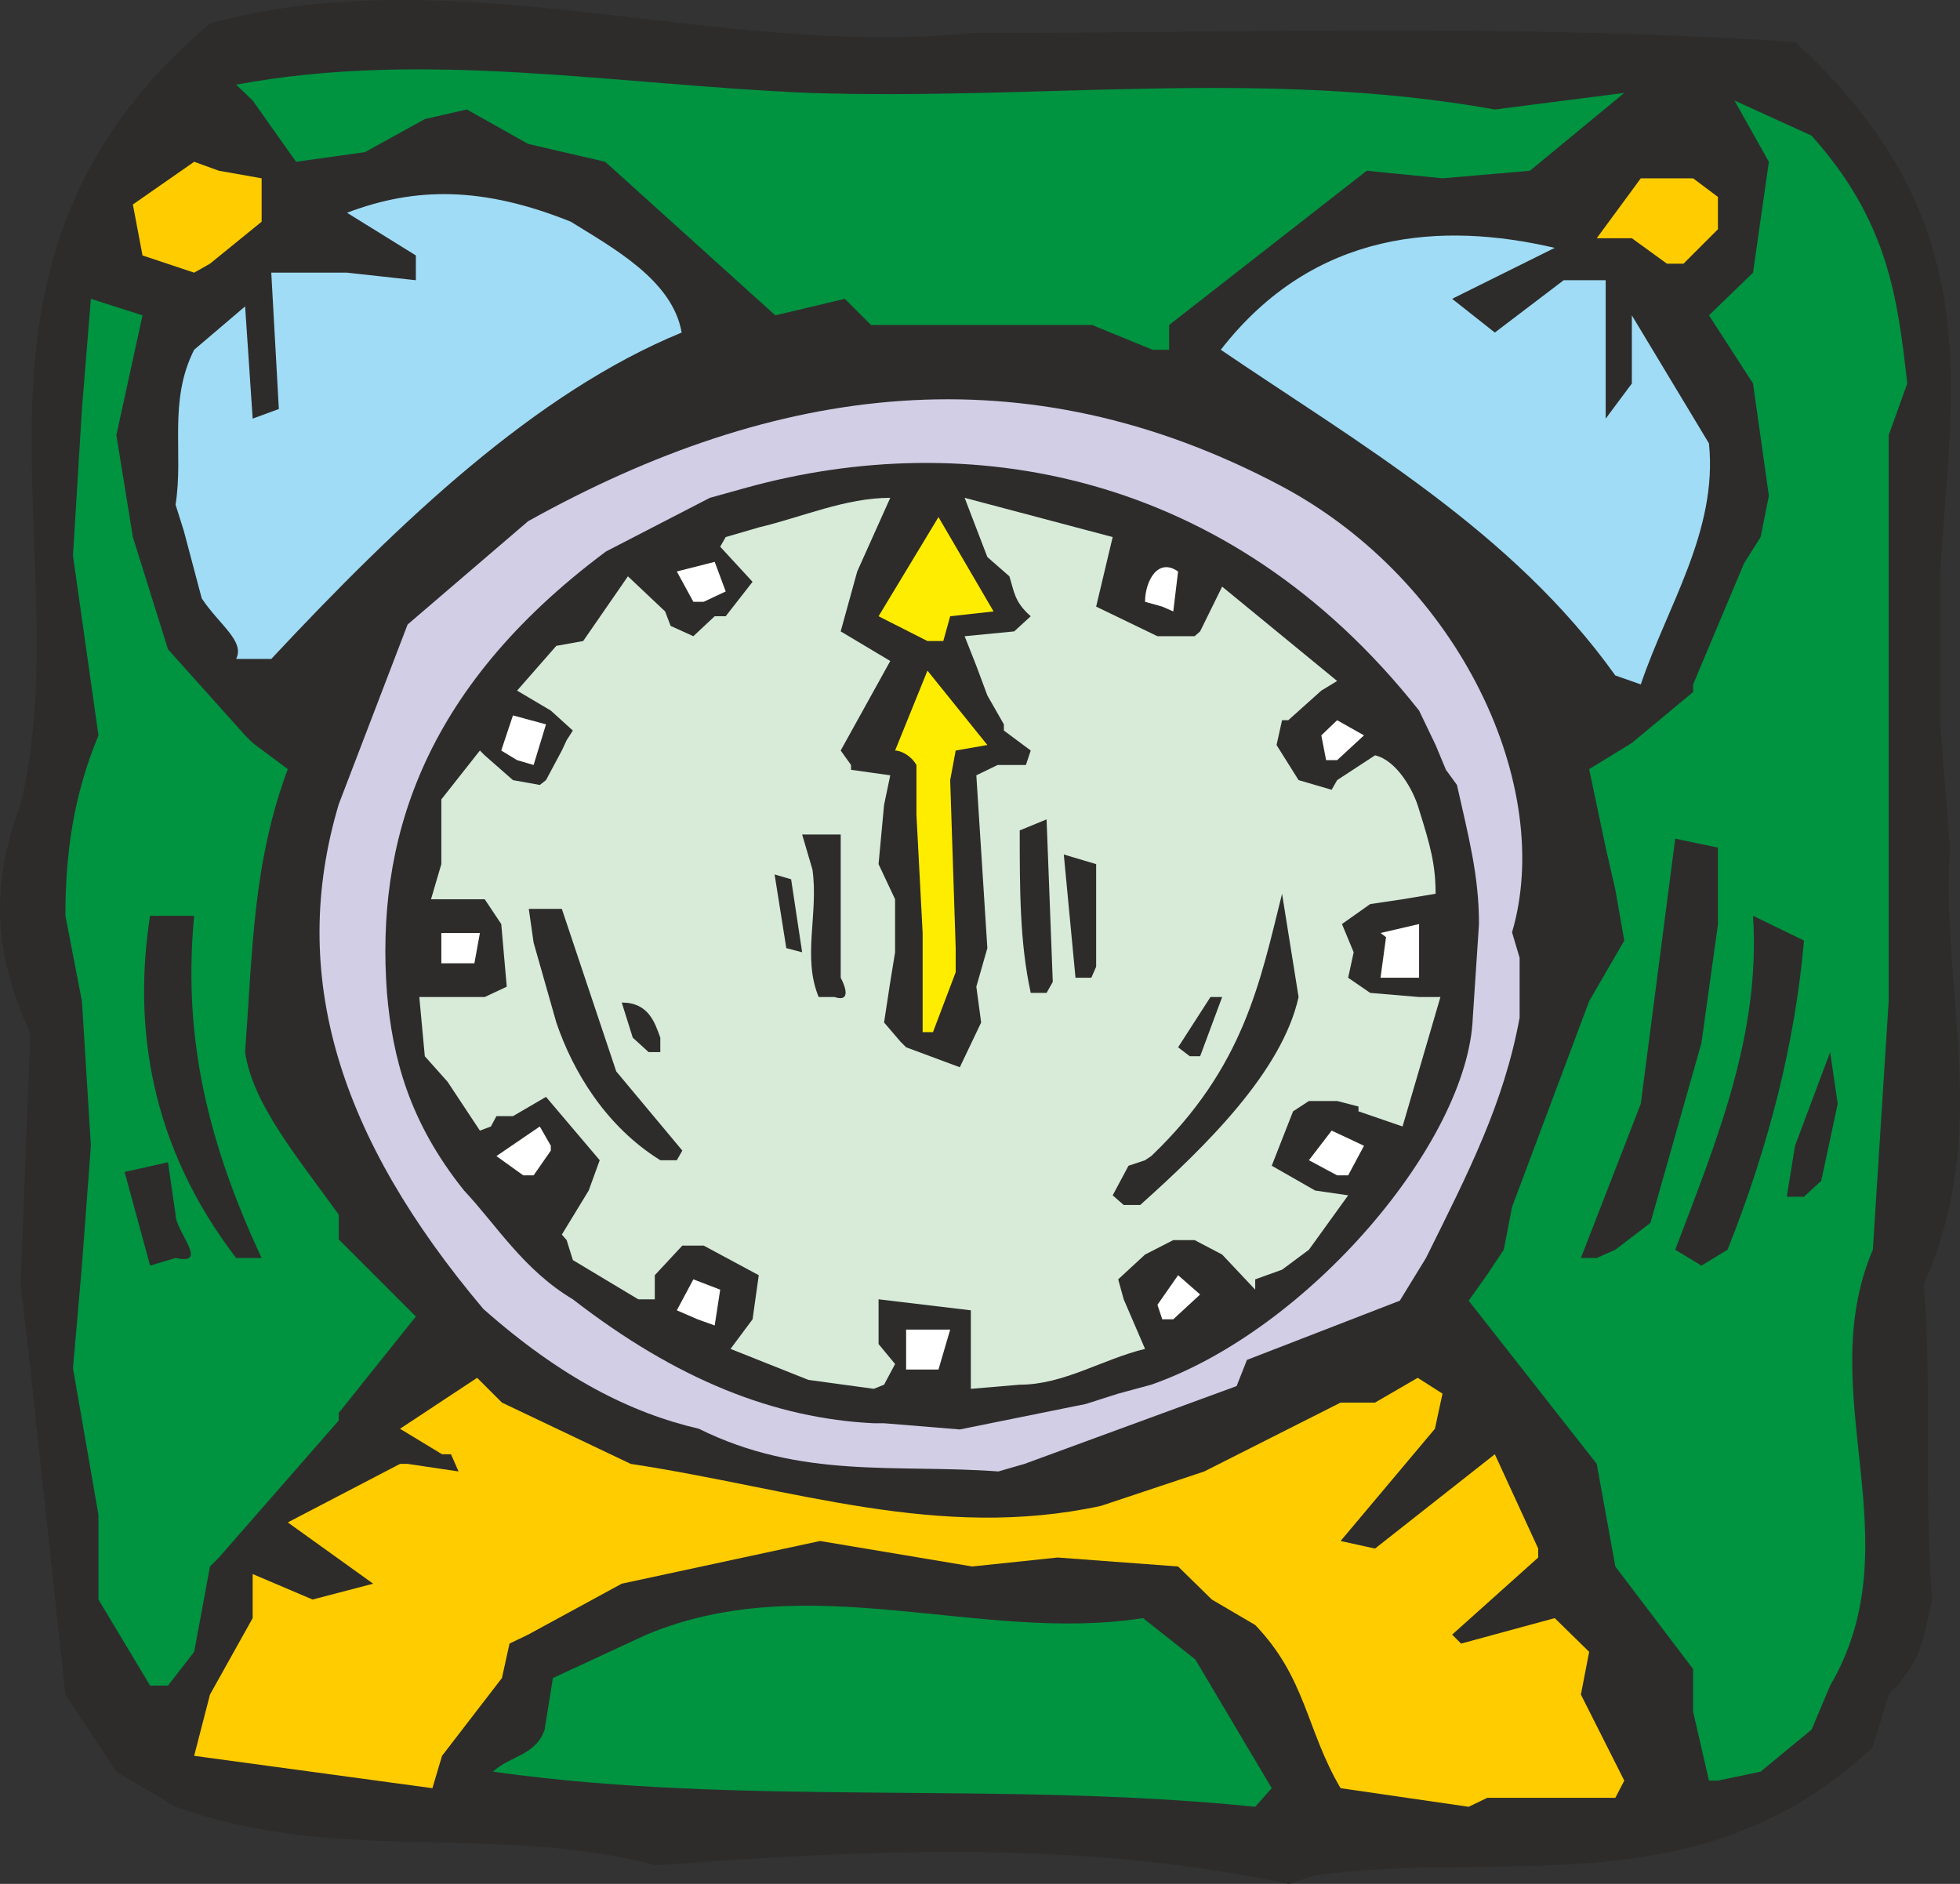
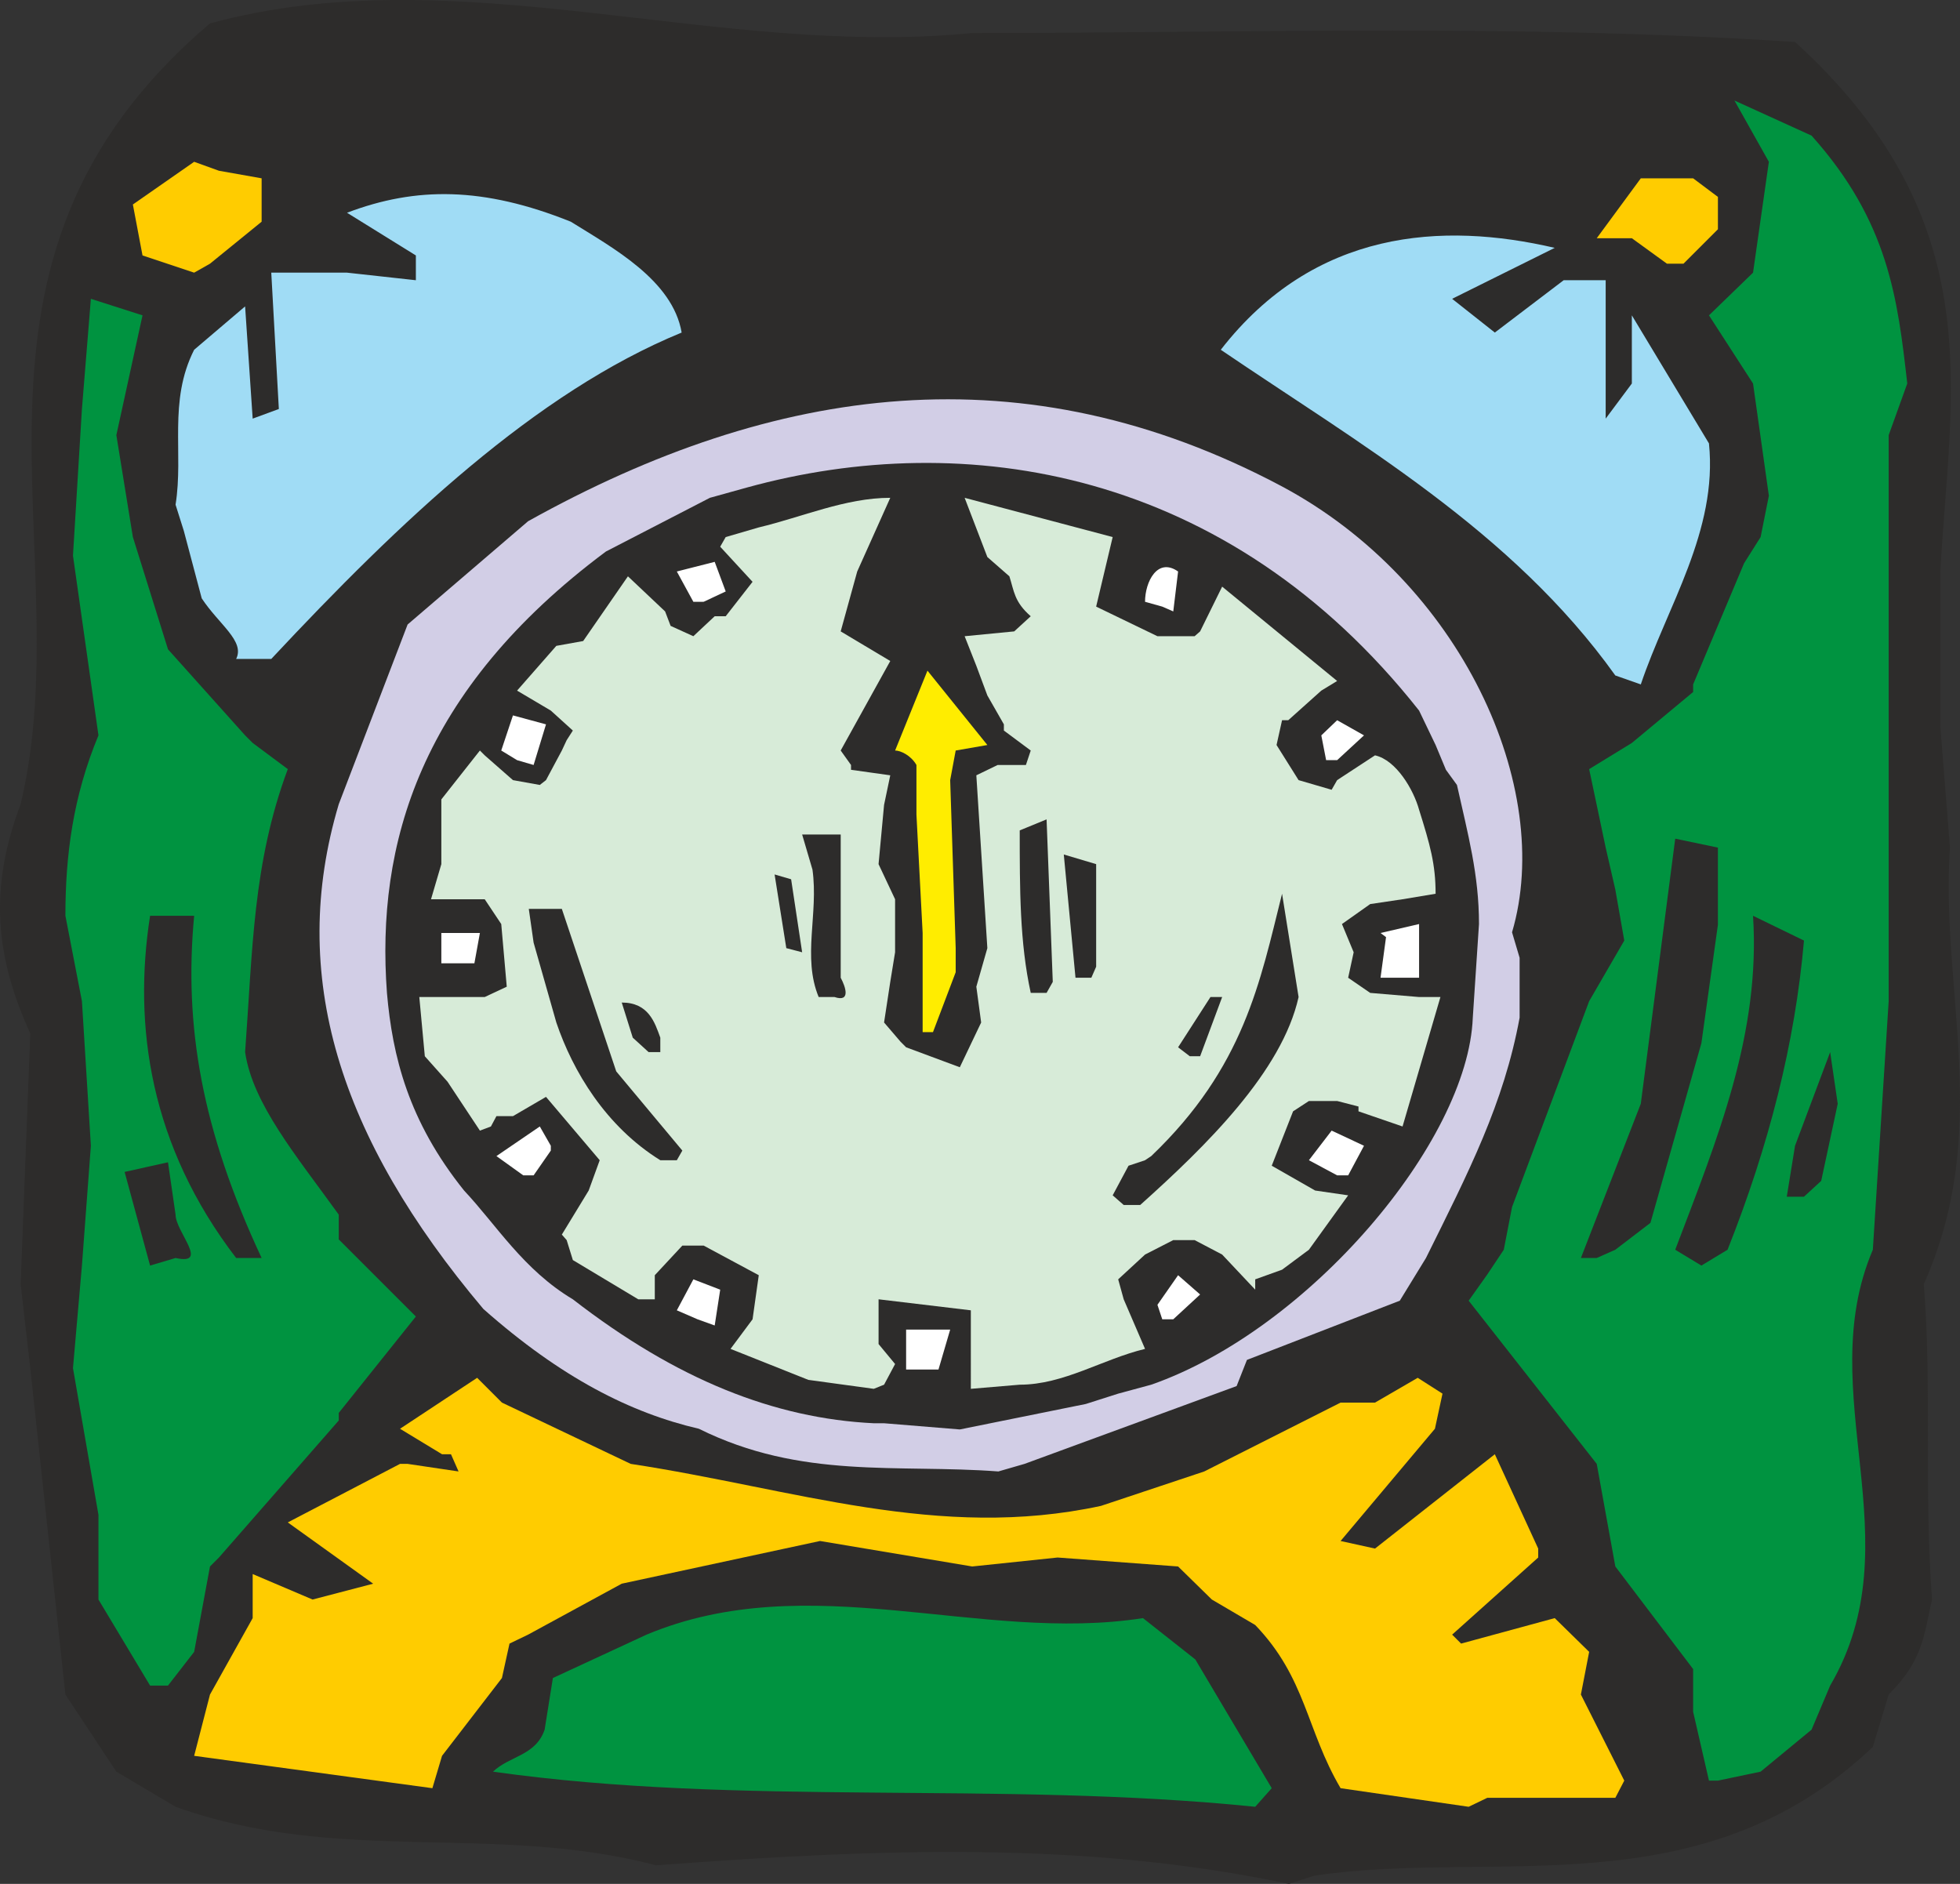
<svg xmlns="http://www.w3.org/2000/svg" width="273.269" height="262.653" viewBox="0 0 204.952 196.99">
  <rect x="0" y="0" width="204.952" height="196.99" fill="#333333" stroke="none" />
  <path d="M334.718 519.513c18.864-2.808 40.464 3.6 58.392-13.464l1.656-5.472c3.672-3.672 3.672-6.264 4.536-9.936-.864-11.592 0-22.32-.864-32.976 7.2-16.128 1.728-30.528 2.736-45.648l-1.008-12.672v-16.128c1.008-18.792 5.472-36.648-15.192-55.44-29.592-1.944-57.312-.936-86.04-.936-26.856 2.664-53.712-8.064-79.704-1.008-29.592 25.128-13.392 54.72-19.8 81.648-3.384 8.928-2.592 16.056 1.008 23.976l-1.008 26.208 1.008 8.784 3.672 34.128 5.328 8.064 6.192 3.672c17.064 6.12 33.192 1.656 50.256 6.12 23.256-1.728 44.64-2.592 66.168 1.944z" style="fill:#2d2c2b" transform="translate(-197.272 -323.387)" />
  <path d="M352.79 511.377h13.392l.936-1.8-4.536-9 .864-4.464-3.6-3.528-9.792 2.664-.936-.936 9-8.064v-.936l-4.536-9.864-12.528 9.864-3.6-.792 9.864-11.736.792-3.672-2.592-1.656-4.464 2.592h-3.6l-14.256 7.2-10.8 3.6c-16.992 3.672-32.112-1.8-49.176-4.392l-13.464-6.408-2.592-2.592-8.064 5.328 4.392 2.664h.936l.792 1.8-5.328-.792h-.792l-11.736 6.12 8.928 6.408-6.336 1.656-6.264-2.664v4.608l-4.464 7.992-1.656 6.408 24.912 3.384 1.008-3.384 6.264-8.136.792-3.6 1.944-.936 9.792-5.328 20.736-4.464 15.912 2.664 8.928-.936 12.6.936 3.528 3.456 4.536 2.664c5.328 5.544 5.328 10.944 8.928 17.064l13.392 1.944z" style="fill:#fc0" transform="translate(-197.272 -323.387)" />
  <path d="m330.254 510.369-7.992-13.464-5.472-4.32c-17.064 2.664-34.848-5.4-51.912 1.728l-9.792 4.536-.864 5.4c-.936 2.736-3.672 2.736-5.4 4.392 25.992 3.672 52.848.936 79.704 3.672zm46.656-.792 4.464-.936 5.328-4.392 1.944-4.608c8.856-15.12-1.944-30.528 4.464-45.576l1.656-25.992v-59.184l1.944-5.4c-1.008-8.856-1.944-16.92-10.008-25.92l-8.064-3.672 3.6 6.408-1.656 11.592-4.608 4.464 4.608 7.128 1.656 11.736-.864 4.32-1.728 2.736-5.328 12.672v.792l-6.408 5.328-4.464 2.736 1.728 8.208 1.008 4.392.936 5.328-3.672 6.336-8.064 21.528-.864 4.464-1.728 2.592-1.944 2.736 13.392 17.064 1.944 10.728 8.136 10.728v4.464l1.656 7.2zm-162.072-9.937 2.736-3.527 1.656-8.928.936-.936 12.528-14.328v-.792l8.064-10.08-8.064-8.064v-2.592c-4.464-6.192-9-11.592-9.792-16.992.792-10.656.792-19.728 4.464-29.592l-3.672-2.736-.792-.792-8.064-9-3.672-11.736-1.728-10.656 2.736-12.528-5.4-1.728-.936 11.52-.936 15.336 2.664 18.792c-2.664 6.408-3.456 12.528-3.456 18.864l1.728 8.928.936 15.12-.936 12.528-.936 10.728 2.664 15.336v8.856l5.4 9z" style="fill:#009340" transform="translate(-197.272 -323.387)" />
  <path d="m304.406 476.457 22.176-8.136 1.08-2.736 15.984-6.192 2.736-4.464c4.464-9 8.136-16.128 9.792-25.128v-6.264l-.792-2.664c4.464-15.12-5.328-36.648-24.12-46.656-26.856-14.256-52.92-10.728-78.768 3.672l-12.6 10.8-7.2 18.792c-5.328 17.856 0 34.848 15.12 52.776 8.136 7.2 15.408 10.872 22.536 12.528 10.728 5.328 20.736 3.672 31.32 4.464z" style="fill:#d2cee6" transform="translate(-197.272 -323.387)" />
  <path d="m375.182 455.72 2.736-1.655c4.32-10.872 7.056-21.6 7.992-32.328l-5.328-2.592c.792 12.312-3.672 23.184-8.136 34.92zm-150.552-.791c-6.264-13.392-8.136-24.264-7.056-35.784h-4.608c-1.8 11.52 0 24.048 9 35.784zm-9 0c3.6.792 0-2.736 0-4.536l-.792-5.472-4.536 1.008 2.664 9.792zm150.552-.864 3.672-2.808 5.328-18.792 1.728-12.384v-8.064l-4.464-.936-3.6 27.72-6.264 16.128h1.656zm19.728-5.545 1.8-1.655 1.728-8.064-.792-5.4-3.672 9.792-.864 5.328z" style="fill:#2d2c2b" transform="translate(-197.272 -323.387)" />
  <path d="M368.846 394.953c2.736-8.136 8.064-16.056 7.128-25.2l-8.064-13.392v7.128l-2.736 3.672v-14.472h-4.392l-7.2 5.472-4.464-3.528 10.728-5.328c-11.736-2.736-25.128-1.944-34.92 10.656 14.4 9.792 30.456 18.936 41.256 34.056zm-143.208-2.664c13.464-14.4 27.648-27.864 42.912-34.128-.936-5.472-7.2-8.856-11.592-11.592-9.144-3.672-16.2-3.672-23.4-.936l7.2 4.464v2.592l-7.2-.792h-7.92l.792 14.256-2.736 1.008-.792-11.736-5.328 4.536c-2.736 5.4-1.08 10.8-1.944 16.2l.864 2.736 1.872 7.056c1.8 2.736 4.536 4.464 3.6 6.336z" style="fill:#a0dcf5" transform="translate(-197.272 -323.387)" />
-   <path d="M319.526 359.96v-2.591l20.664-16.128 7.92.792 9.144-.792 9.864-8.136-13.536 1.728c-24.264-4.32-47.448-.936-71.64-1.728-20.592-.864-40.248-4.536-59.976-.864l1.728 1.656 4.536 6.408 7.2-1.008 6.264-3.456 4.392-1.008 6.408 3.6 8.064 1.872 17.784 16.056 7.272-1.728 2.736 2.736h23.112l6.336 2.592z" style="fill:#009340" transform="translate(-197.272 -323.387)" />
  <path d="m373.31 350.96 3.6-3.6v-3.383l-2.592-1.944h-5.472l-4.608 6.264h3.672l3.672 2.664zm-154.08 0 5.4-4.391v-4.536l-4.464-.792-2.592-.936-6.408 4.464 1.008 5.328 5.4 1.8z" style="fill:#fc0" transform="translate(-197.272 -323.387)" />
  <path d="M288.638 472.209c-10.368-.504-20.592-4.536-31.464-12.96-5.184-3.096-7.992-7.776-11.376-11.376-5.832-7.272-7.488-14.04-8.064-20.664-1.152-15.48 3.384-31.608 22.896-46.152l10.872-5.616 3.888-1.08c22.752-6.264 50.256-2.016 70.272 23.328l1.728 3.6 1.08 2.592 1.152 1.584c1.152 5.184 2.304 9.36 2.304 14.544l-.648 9.792c-.504 12.96-17.136 32.616-33.624 38.376l-3.456.936-3.384 1.08-13.176 2.664-7.92-.648z" style="fill:#2d2c2b" transform="translate(-197.272 -323.387)" />
  <path d="m288.638 468.609-6.84-.936-8.136-3.24 2.304-3.096.648-4.608-5.76-3.096h-2.232l-2.88 3.096v2.52h-1.728l-6.84-4.104-.648-2.088-.504-.576 2.808-4.608 1.152-3.168-5.616-6.624-3.456 2.016h-1.728l-.576 1.08-1.152.432-3.384-5.112-2.376-2.664-.576-6.192h6.84l2.304-1.08-.576-6.552-1.728-2.592h-5.616l1.08-3.672v-6.768l4.032-5.112.504.504 2.952 2.592 2.808.504.648-.504 1.656-3.096.504-1.08.648-1.008-2.304-2.088-3.528-2.088 4.104-4.68 2.808-.504 4.68-6.768 3.888 3.672.576 1.512 2.376 1.08 2.232-2.088h1.152l2.808-3.6-3.384-3.672.576-1.008 3.456-1.008c4.536-1.08 9.072-3.096 13.752-3.096l-3.456 7.704-1.728 6.264 5.184 3.096-5.184 9.36 1.08 1.512v.504l4.104.576-.648 3.096-.576 6.192 1.728 3.672v5.544l-.504 3.096-.648 4.248 1.728 2.016.576.576 5.616 2.088 2.232-4.68-.504-3.744 1.152-4.032-1.152-18.072 2.232-1.08h2.952l.504-1.512-2.808-2.088v-.648l-1.728-3.024-1.152-3.096-1.224-3.096 5.184-.504 1.728-1.584c-1.728-1.512-1.728-2.592-2.232-4.176l-2.304-2.016-2.376-6.192 15.48 4.104-1.728 7.272 6.408 3.096h3.888l.576-.504 2.304-4.68 12.024 9.864-1.656 1.008-3.456 3.096h-.648l-.576 2.592 2.304 3.672 3.456 1.008.576-1.008 3.96-2.592c2.232.504 4.032 3.6 4.608 5.688 1.152 3.672 1.728 5.688 1.728 8.784l-3.456.576-3.384.504-2.952 2.088 1.224 2.952-.576 2.664 2.304 1.584 5.112.432h2.232l-3.96 13.536-4.608-1.584v-.504l-2.232-.576h-2.952l-1.656 1.08-2.232 5.688 4.536 2.592 3.456.504-4.104 5.688-2.808 2.088-2.808 1.008v1.08l-3.456-3.672-2.88-1.512h-2.232l-2.952 1.512-2.808 2.592.576 2.088 2.232 5.184c-4.464 1.08-8.496 3.744-13.104 3.744l-5.112.432V460.4l-9.648-1.152v4.68l1.728 2.088-1.152 2.16z" style="fill:#d7ebd8" transform="translate(-197.272 -323.387)" />
  <path d="M292.022 466.593v-4.176h4.608l-1.224 4.176h-2.304zm-21.816-5.256-2.16-.936 1.728-3.24 2.808 1.08-.576 3.744zm48.6 0-.504-1.512 2.16-3.096 2.304 2.016-2.808 2.592z" style="fill:#fff" transform="translate(-197.272 -323.387)" />
  <path d="m314.774 449.385-1.152-1.008 1.656-3.096 1.728-.576.648-.432c9.72-9.288 11.376-18.216 13.68-27.432l1.728 10.8c-1.728 7.776-9.648 15.552-16.56 21.744z" style="fill:#2d2c2b" transform="translate(-197.272 -323.387)" />
  <path d="m251.99 446.289-2.808-2.016 4.536-3.096 1.152 2.016v.504l-1.8 2.592zm85.104 0-2.952-1.584 2.376-3.096 3.384 1.584-1.656 3.096z" style="fill:#fff" transform="translate(-197.272 -323.387)" />
  <path d="M266.318 444.705c-5.688-3.528-9.144-9.288-10.872-14.4l-2.376-8.352-.504-3.528h3.456l5.688 16.992 6.912 8.28-.576 1.008zm55.368-10.872-1.224-.936 3.384-5.256h1.224l-2.304 6.192zm-56.592-.433-1.656-1.511-1.152-3.672c2.808 0 3.456 2.088 4.032 3.672v1.512z" style="fill:#2d2c2b" transform="translate(-197.272 -323.387)" />
  <path d="M293.75 431.313v-10.368l-.648-12.384v-5.184c-.576-1.008-1.656-1.512-2.232-1.512l3.384-8.352 6.264 7.776-3.312.576-.576 3.096.576 17.568v2.52l-2.376 6.264z" style="fill:#ffed00" transform="translate(-197.272 -323.387)" />
  <path d="M282.878 427.64c-1.728-4.175 0-8.711-.648-13.32l-1.08-3.671h4.032v14.976c.504.936 1.08 2.592-.648 2.016zm22.176-.431c-1.152-5.256-1.152-10.8-1.152-16.992l2.808-1.152.648 16.992-.648 1.152zm4.68-1.584-1.224-12.888 3.384 1.008v10.728l-.504 1.152z" style="fill:#2d2c2b" transform="translate(-197.272 -323.387)" />
  <path d="m341.63 425.625.576-4.248-.576-.432 4.032-.936v5.616h-2.952zm-95.328-1.512h-2.88v-3.168h4.032l-.576 3.168z" style="fill:#fff" transform="translate(-197.272 -323.387)" />
  <path d="m279.494 422.529-1.224-7.704 1.728.504 1.152 7.632z" style="fill:#2d2c2b" transform="translate(-197.272 -323.387)" />
  <path d="m251.342 402.873-1.656-1.008 1.224-3.672 3.456.936-1.296 4.248zm84.6 0-.504-2.592 1.656-1.584 2.808 1.584-2.808 2.592z" style="fill:#fff" transform="translate(-197.272 -323.387)" />
-   <path d="M295.406 390.417h-1.152l-5.112-2.592 6.264-10.368 5.76 9.864-4.536.504-.72 2.592z" style="fill:#ffed00" transform="translate(-197.272 -323.387)" />
  <path d="m318.806 386.817-1.8-.504c0-2.088 1.296-4.68 3.456-3.168l-.504 4.176zm-49.032-.504-1.728-3.168 3.96-1.008 1.152 3.096-2.304 1.08z" style="fill:#fff" transform="translate(-197.272 -323.387)" />
</svg>